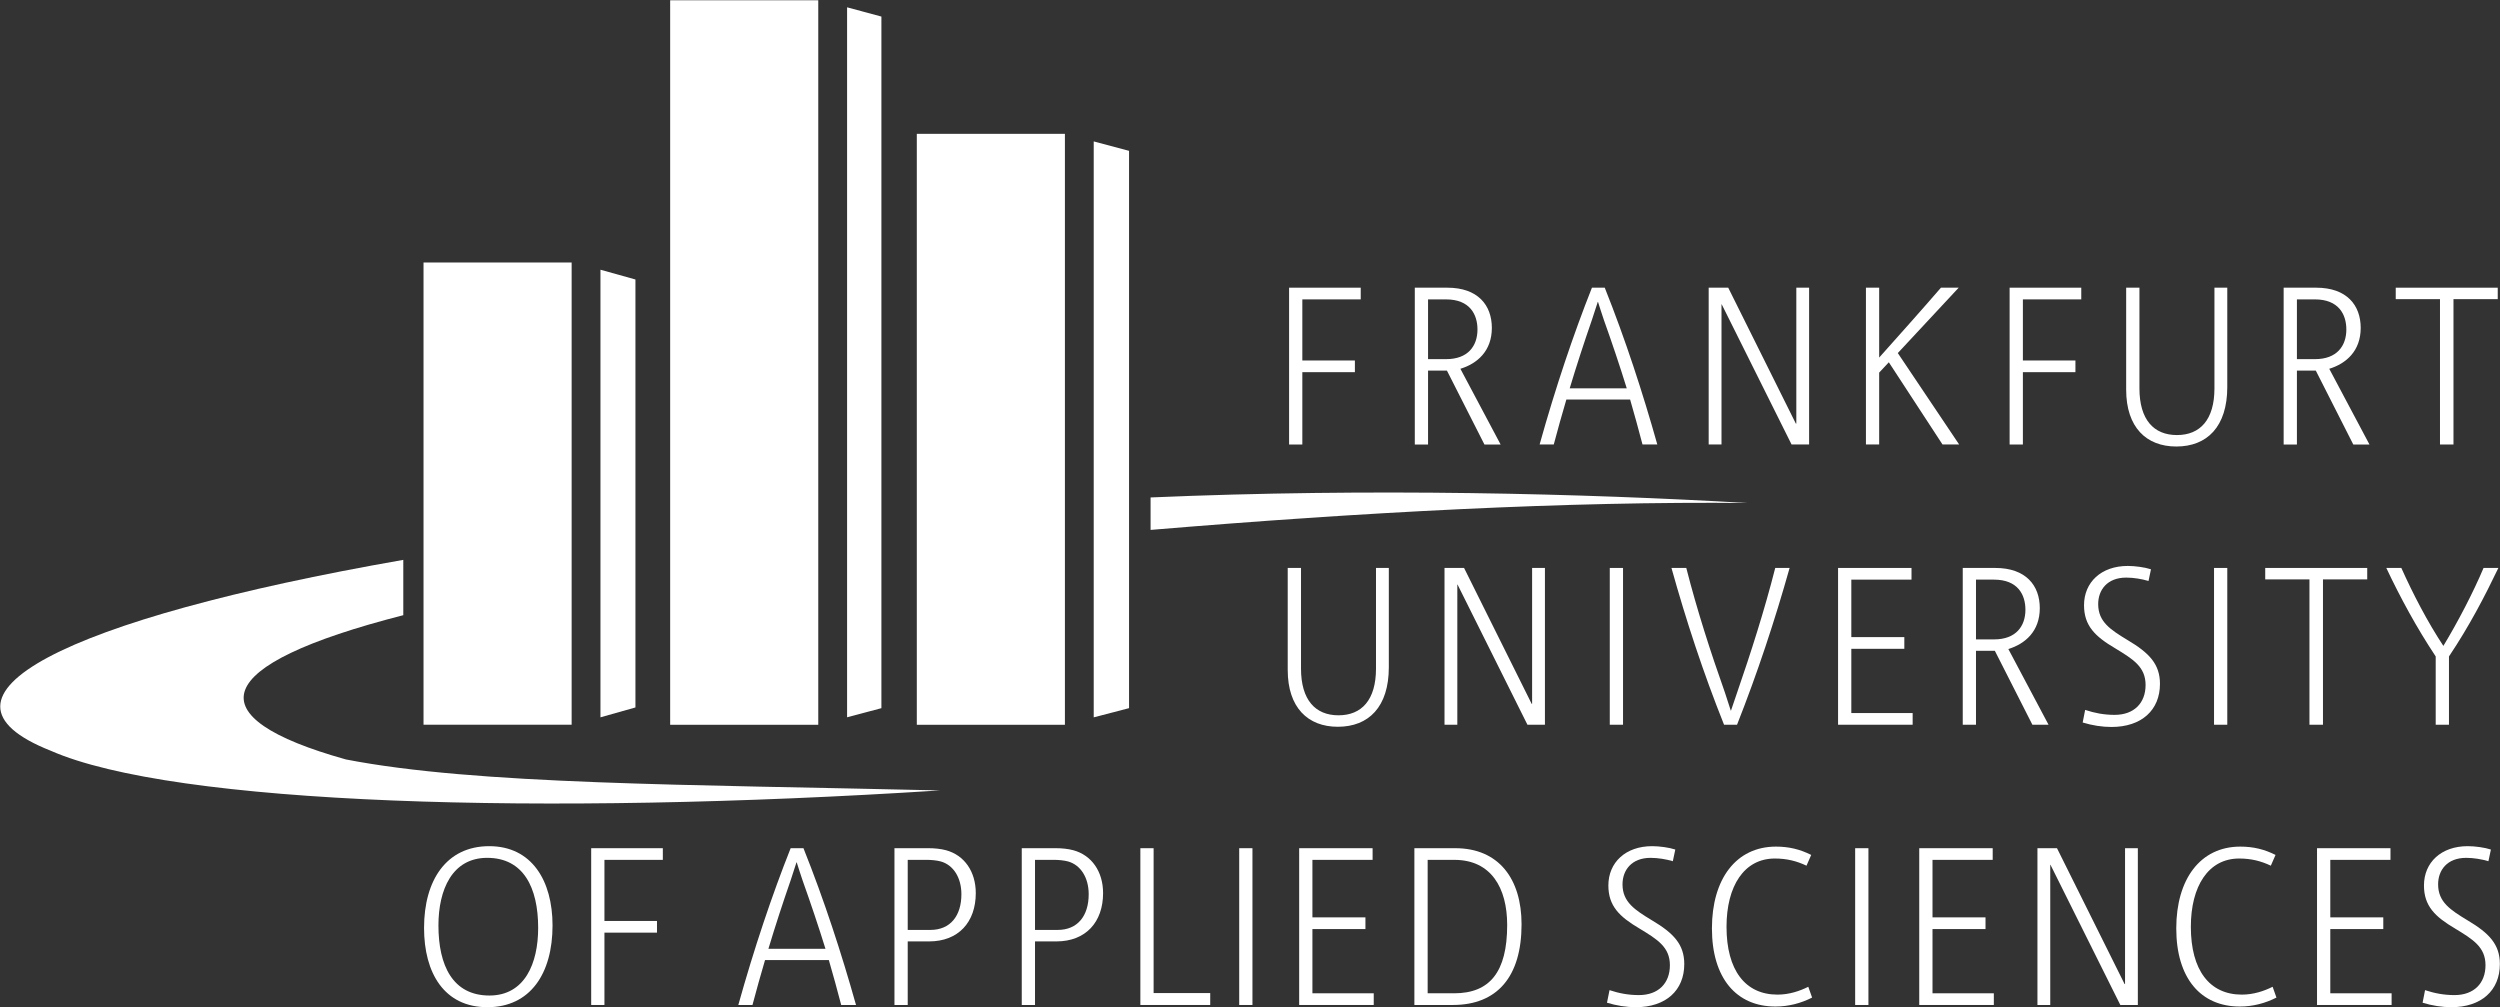
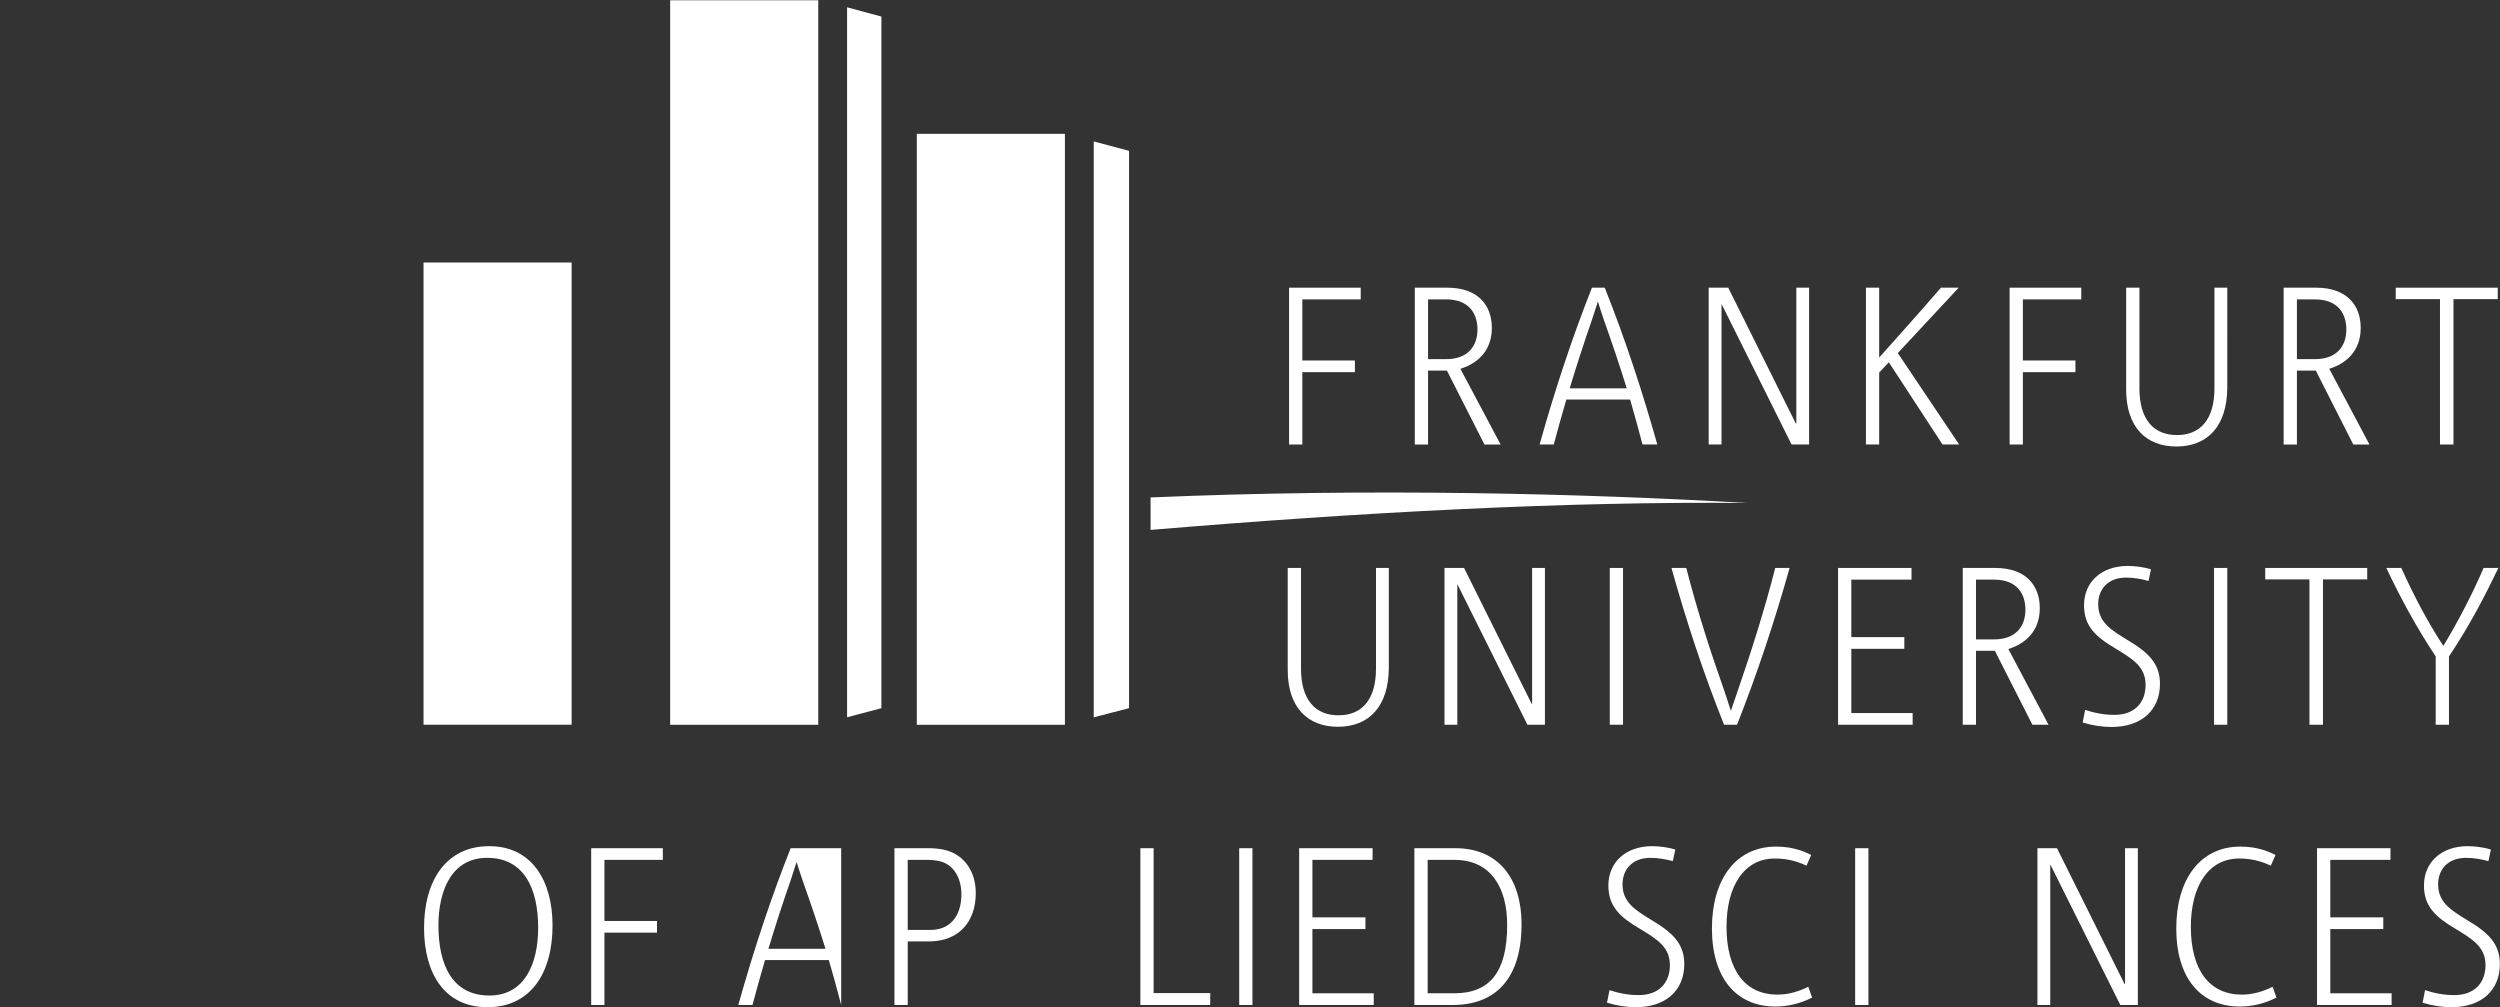
<svg xmlns="http://www.w3.org/2000/svg" version="1.1" id="Ebene_1" x="0px" y="0px" enable-background="new 0 0 595.28 841.89" xml:space="preserve" viewBox="144.95 189.88 287.68 115.9">
  <rect x="144.95" y="189.88" width="287.68" height="115.9" fill="#333333" stroke="none" />
  <polygon fill="#FFFFFF" points="294.812,224.331 294.812,231.362 300.86,231.362 300.86,232.706 294.812,232.706 294.812,241.031   293.288,241.031 293.288,222.985 301.531,222.985 301.531,224.331 294.812,224.331 " />
  <path fill="#FFFFFF" d="M315.767,241.031l-4.316-8.506h-2.172v8.506h-1.525v-18.046h3.746c3.518,0,5.12,2.018,5.12,4.629  c0,2.66-1.68,4.109-3.62,4.703l4.629,8.713H315.767L315.767,241.031z M311.348,224.331h-2.069v6.875h2.095  c2.505,0,3.592-1.525,3.592-3.412C314.965,226.061,314.085,224.331,311.348,224.331" />
  <path fill="#FFFFFF" d="M333.956,241.029c-0.441-1.68-0.934-3.491-1.424-5.17h-7.339c-0.493,1.656-1.008,3.517-1.449,5.17h-1.628  c1.836-6.567,3.878-12.639,6.021-18.044h1.475c2.402,6.024,4.367,12.073,6.048,18.044H333.956L333.956,241.029z M332.144,234.566  c-0.774-2.506-1.703-5.272-2.637-7.883c-0.229-0.647-0.465-1.449-0.672-2.068h-0.024c-0.205,0.646-0.466,1.447-0.673,2.068  c-0.879,2.533-1.782,5.299-2.559,7.883H332.144L332.144,234.566z" />
  <polygon fill="#FFFFFF" points="351.11,241.029 343.071,224.899 343.046,224.899 343.046,241.029 341.571,241.029 341.571,222.986   343.821,222.986 351.602,238.625 351.656,238.625 351.656,222.986 353.128,222.986 353.128,241.029 351.11,241.029 " />
  <path fill="#FFFFFF" d="M368.479,241.029l-6.178-9.461l-1.111,1.189v8.272h-1.523v-18.043h1.523v8.041  c2.352-2.637,4.782-5.352,7.107-8.041h2.042l-7.005,7.523l7.059,10.52H368.479L368.479,241.029z" />
  <polygon fill="#FFFFFF" points="377.727,224.331 377.727,231.362 383.774,231.362 383.774,232.706 377.727,232.706 377.727,241.031   376.2,241.031 376.2,222.985 384.446,222.985 384.446,224.331 377.727,224.331 " />
  <path fill="#FFFFFF" d="M401.248,234.411c0,4.577-2.327,6.85-5.867,6.85c-3.44,0-5.769-2.197-5.769-6.539v-11.736h1.527v11.58  c0,3.619,1.654,5.377,4.316,5.377c2.663,0,4.315-1.758,4.315-5.377v-11.58h1.477V234.411L401.248,234.411z" />
  <path fill="#FFFFFF" d="M415.748,241.031l-4.315-8.506h-2.172v8.506h-1.527v-18.046h3.748c3.517,0,5.119,2.018,5.119,4.629  c0,2.66-1.68,4.109-3.619,4.703l4.627,8.713H415.748L415.748,241.031z M411.329,224.331h-2.068v6.875h2.092  c2.508,0,3.596-1.525,3.596-3.412C414.948,226.061,414.068,224.331,411.329,224.331" />
  <polygon fill="#FFFFFF" points="427.277,224.303 427.277,241.029 425.724,241.029 425.724,224.303 420.632,224.303 420.632,222.986   432.369,222.986 432.369,224.303 427.277,224.303 " />
  <path fill="#FFFFFF" d="M304.765,266.661c0,4.574-2.328,6.85-5.868,6.85c-3.44,0-5.766-2.198-5.766-6.542v-11.734h1.529v11.58  c0,3.617,1.655,5.377,4.314,5.377c2.66,0,4.315-1.76,4.315-5.377v-11.58h1.476V266.661L304.765,266.661z" />
  <polygon fill="#FFFFFF" points="320.715,273.276 312.673,257.146 312.647,257.146 312.647,273.276 311.173,273.276 311.173,255.235   313.423,255.235 321.204,270.874 321.253,270.874 321.253,255.235 322.728,255.235 322.728,273.276 320.715,273.276 " />
  <polygon fill="#FFFFFF" points="330.19,255.235 331.715,255.235 331.715,273.276 330.19,273.276 330.19,255.235 " />
  <path fill="#FFFFFF" d="M350.884,255.235c-1.702,6.049-3.694,12.07-6.049,18.041h-1.495c-2.407-6.019-4.371-12.019-6.051-18.041  h1.706c1.24,4.86,2.791,9.668,4.448,14.346l0.671,2.068h0.025l0.695-2.043c1.579-4.576,3.154-9.486,4.396-14.371H350.884  L350.884,255.235z" />
  <polygon fill="#FFFFFF" points="356.46,273.276 356.46,255.235 364.911,255.235 364.911,256.579 357.985,256.579 357.985,263.194   364.085,263.194 364.085,264.54 357.985,264.54 357.985,271.932 365.042,271.932 365.042,273.276 356.46,273.276 " />
  <path fill="#FFFFFF" d="M378.821,273.276l-4.318-8.504h-2.172v8.504h-1.524v-18.041h3.747c3.516,0,5.119,2.016,5.119,4.625  c0,2.664-1.679,4.109-3.619,4.705l4.625,8.711H378.821L378.821,273.276z M374.402,256.579h-2.071v6.877h2.094  c2.508,0,3.594-1.528,3.594-3.414C378.019,258.309,377.14,256.579,374.402,256.579" />
  <path fill="#FFFFFF" d="M387.917,273.534c-1.061,0-2.223-0.18-3.309-0.514l0.285-1.451c1.086,0.363,2.171,0.572,3.387,0.572  c2.25,0,3.567-1.371,3.567-3.439c0-2.096-1.448-2.975-3.489-4.215c-2.326-1.369-3.594-2.607-3.594-4.961  c0-2.637,1.965-4.523,5.042-4.523c0.825,0,1.965,0.154,2.662,0.386l-0.283,1.344c-0.778-0.23-1.708-0.388-2.562-0.388  c-2.196,0-3.229,1.423-3.229,3.052c0,2.041,1.421,2.946,3.384,4.137c2.483,1.473,3.725,2.762,3.725,5.039  C393.502,271.598,391.382,273.534,387.917,273.534" />
  <polygon fill="#FFFFFF" points="399.723,255.235 401.248,255.235 401.248,273.276 399.723,273.276 399.723,255.235 " />
  <polygon fill="#FFFFFF" points="412.259,256.552 412.259,273.276 410.704,273.276 410.704,256.552 405.614,256.552 405.614,255.235   417.351,255.235 417.351,256.552 412.259,256.552 " />
  <path fill="#FFFFFF" d="M432.443,255.235c-1.574,3.283-3.333,6.668-5.685,10.184v7.857h-1.527v-7.857  c-2.195-3.309-4.059-6.745-5.684-10.184h1.729c1.346,2.998,3.024,6.231,4.837,8.969c1.676-2.766,3.434-6.152,4.625-8.969H432.443  L432.443,255.235z" />
  <path fill="#FFFFFF" d="M201.036,305.781c-4.963,0-7.289-3.927-7.289-9.121c0-5.508,2.585-9.41,7.496-9.41  c4.887,0,7.289,3.955,7.289,9.125C208.532,301.906,205.973,305.781,201.036,305.781 M201.01,288.594c-4.031,0-5.608,3.67-5.608,7.78  c0,4.625,1.653,8.063,5.866,8.063c4.084,0,5.61-3.721,5.61-7.778C206.878,292.031,205.198,288.594,201.01,288.594" />
  <polygon fill="#FFFFFF" points="214.504,288.826 214.504,295.857 220.551,295.857 220.551,297.201 214.504,297.201 214.504,305.525   212.979,305.525 212.979,287.484 221.223,287.484 221.223,288.826 214.504,288.826 " />
-   <path fill="#FFFFFF" d="M241.748,305.525c-0.439-1.681-0.931-3.49-1.422-5.171h-7.341c-0.491,1.656-1.008,3.517-1.447,5.171h-1.629  c1.836-6.568,3.878-12.64,6.023-18.041h1.474c2.403,6.022,4.366,12.067,6.048,18.041H241.748L241.748,305.525z M239.938,299.061  c-0.774-2.506-1.707-5.272-2.637-7.883c-0.232-0.646-0.465-1.446-0.671-2.067h-0.026c-0.207,0.647-0.465,1.446-0.672,2.067  c-0.879,2.535-1.785,5.299-2.559,7.883H239.938L239.938,299.061z" />
+   <path fill="#FFFFFF" d="M241.748,305.525c-0.439-1.681-0.931-3.49-1.422-5.171h-7.341c-0.491,1.656-1.008,3.517-1.447,5.171h-1.629  c1.836-6.568,3.878-12.64,6.023-18.041h1.474H241.748L241.748,305.525z M239.938,299.061  c-0.774-2.506-1.707-5.272-2.637-7.883c-0.232-0.646-0.465-1.446-0.671-2.067h-0.026c-0.207,0.647-0.465,1.446-0.672,2.067  c-0.879,2.535-1.785,5.299-2.559,7.883H239.938L239.938,299.061z" />
  <path fill="#FFFFFF" d="M251.859,298.21h-2.456v7.314h-1.526v-18.041h3.904c0.725,0,1.422,0.075,2.016,0.231  c2.12,0.569,3.438,2.454,3.438,4.938C257.235,295.988,255.244,298.21,251.859,298.21 M253.203,289.008  c-0.492-0.13-1.111-0.183-1.604-0.183h-2.196v8.063h2.61c2.301,0,3.567-1.627,3.567-4.108  C255.58,290.893,254.676,289.422,253.203,289.008" />
-   <path fill="#FFFFFF" d="M266.506,298.21h-2.455v7.314h-1.525v-18.041h3.903c0.723,0,1.422,0.075,2.015,0.231  c2.121,0.569,3.44,2.454,3.44,4.938C271.884,295.988,269.892,298.21,266.506,298.21 M267.851,289.008  c-0.491-0.13-1.113-0.183-1.603-0.183h-2.197v8.063h2.611c2.301,0,3.566-1.627,3.566-4.108  C270.228,290.893,269.324,289.422,267.851,289.008" />
  <polygon fill="#FFFFFF" points="276.174,305.525 276.174,287.484 277.698,287.484 277.698,304.154 284.213,304.154 284.213,305.525   276.174,305.525 " />
  <polygon fill="#FFFFFF" points="287.548,287.484 289.072,287.484 289.072,305.525 287.548,305.525 287.548,287.484 " />
  <polygon fill="#FFFFFF" points="294.448,305.525 294.448,287.484 302.897,287.484 302.897,288.826 295.972,288.826 295.972,295.443   302.073,295.443 302.073,296.789 295.972,296.789 295.972,304.18 303.028,304.18 303.028,305.525 294.448,305.525 " />
  <path fill="#FFFFFF" d="M312.128,305.525h-4.422v-18.041h4.705c5.016,0,7.628,3.541,7.628,8.76  C320.039,302.264,317.245,305.525,312.128,305.525 M312.308,288.826h-3.074v15.354h3.049c4.084,0,6.102-2.429,6.102-7.858  C318.384,292.031,316.522,288.826,312.308,288.826" />
  <path fill="#FFFFFF" d="M333.182,305.781c-1.062,0-2.226-0.181-3.312-0.515l0.29-1.448c1.084,0.362,2.167,0.569,3.382,0.569  c2.25,0,3.566-1.371,3.566-3.438c0-2.095-1.447-2.974-3.488-4.213c-2.326-1.369-3.592-2.609-3.592-4.961  c0-2.638,1.966-4.525,5.04-4.525c0.828,0,1.964,0.154,2.663,0.388l-0.285,1.342c-0.775-0.229-1.707-0.385-2.561-0.385  c-2.192,0-3.229,1.422-3.229,3.049c0,2.041,1.423,2.947,3.386,4.138c2.482,1.474,3.721,2.764,3.721,5.037  C338.763,303.844,336.646,305.781,333.182,305.781" />
  <path fill="#FFFFFF" d="M353.473,304.672c-1.267,0.646-2.69,1.032-4.216,1.032c-4.496,0-7.312-3.256-7.312-8.996  c0-5.659,2.764-9.407,7.367-9.407c1.499,0,2.764,0.31,4.058,0.957l-0.544,1.239c-1.136-0.541-2.273-0.825-3.644-0.825  c-3.542,0-5.558,3.178-5.558,7.856c0,4.989,2.147,7.805,5.867,7.805c1.344,0,2.557-0.411,3.541-0.903L353.473,304.672  L353.473,304.672z" />
  <polygon fill="#FFFFFF" points="358.427,287.484 359.954,287.484 359.954,305.525 358.427,305.525 358.427,287.484 " />
-   <polygon fill="#FFFFFF" points="365.802,305.525 365.802,287.484 374.253,287.484 374.253,288.826 367.327,288.826 367.327,295.443   373.427,295.443 373.427,296.789 367.327,296.789 367.327,304.18 374.384,304.18 374.384,305.525 365.802,305.525 " />
  <polygon fill="#FFFFFF" points="388.94,305.525 380.902,289.393 380.877,289.393 380.877,305.525 379.403,305.525 379.403,287.484   381.652,287.484 389.432,303.121 389.483,303.121 389.483,287.484 390.956,287.484 390.956,305.525 388.94,305.525 " />
  <path fill="#FFFFFF" d="M406.905,304.672c-1.268,0.646-2.687,1.032-4.216,1.032c-4.496,0-7.312-3.256-7.312-8.996  c0-5.659,2.765-9.407,7.367-9.407c1.5,0,2.765,0.31,4.056,0.957l-0.541,1.239c-1.136-0.541-2.275-0.825-3.645-0.825  c-3.541,0-5.558,3.178-5.558,7.856c0,4.989,2.146,7.805,5.868,7.805c1.342,0,2.559-0.411,3.541-0.903L406.905,304.672  L406.905,304.672z" />
  <polygon fill="#FFFFFF" points="411.575,305.525 411.575,287.484 420.027,287.484 420.027,288.826 413.102,288.826 413.102,295.443   419.2,295.443 419.2,296.789 413.102,296.789 413.102,304.18 420.157,304.18 420.157,305.525 411.575,305.525 " />
  <path fill="#FFFFFF" d="M427.03,305.781c-1.058,0-2.223-0.181-3.308-0.515l0.284-1.448c1.088,0.362,2.172,0.569,3.387,0.569  c2.248,0,3.568-1.371,3.568-3.438c0-2.095-1.449-2.974-3.489-4.213c-2.326-1.369-3.592-2.609-3.592-4.961  c0-2.638,1.963-4.525,5.038-4.525c0.829,0,1.967,0.154,2.664,0.388l-0.285,1.342c-0.776-0.229-1.704-0.385-2.559-0.385  c-2.199,0-3.23,1.422-3.23,3.049c0,2.041,1.42,2.947,3.383,4.138c2.485,1.474,3.723,2.764,3.723,5.037  C432.614,303.844,430.498,305.781,427.03,305.781" />
  <polygon fill="#FFFFFF" points="239.11,273.282 222.067,273.282 222.067,189.911 239.11,189.911 239.11,273.282 " />
  <polygon fill="#FFFFFF" points="267.491,273.282 250.449,273.282 250.449,205.281 267.491,205.281 267.491,273.282 " />
  <polygon fill="#FFFFFF" points="246.375,271.37 242.426,272.421 242.426,190.722 246.375,191.786 246.375,271.37 " />
  <polygon fill="#FFFFFF" points="274.872,271.368 270.807,272.427 270.807,206.151 274.872,207.237 274.872,271.368 " />
  <path fill="#FFFFFF" d="M277.35,247.122v3.736c24.244-2.031,47.979-3.308,68.708-3.095  C327.142,246.667,302.829,246.031,277.35,247.122" />
-   <path fill="#FFFFFF" d="M184.752,277.27c-17.345-4.849-15.808-10.859,6.606-16.599v-6.366c-39.121,6.84-56.328,15.729-40.567,21.965  c14.147,6.224,56.563,7.511,102.329,4.566C224.055,280.153,199.737,280.186,184.752,277.27" />
  <polygon fill="#FFFFFF" points="210.729,273.274 193.686,273.274 193.686,220.086 210.729,220.086 210.729,273.274 " />
-   <polygon fill="#FFFFFF" points="218.071,271.288 214.046,272.424 214.046,220.917 218.071,222.041 218.071,271.288 " />
</svg>